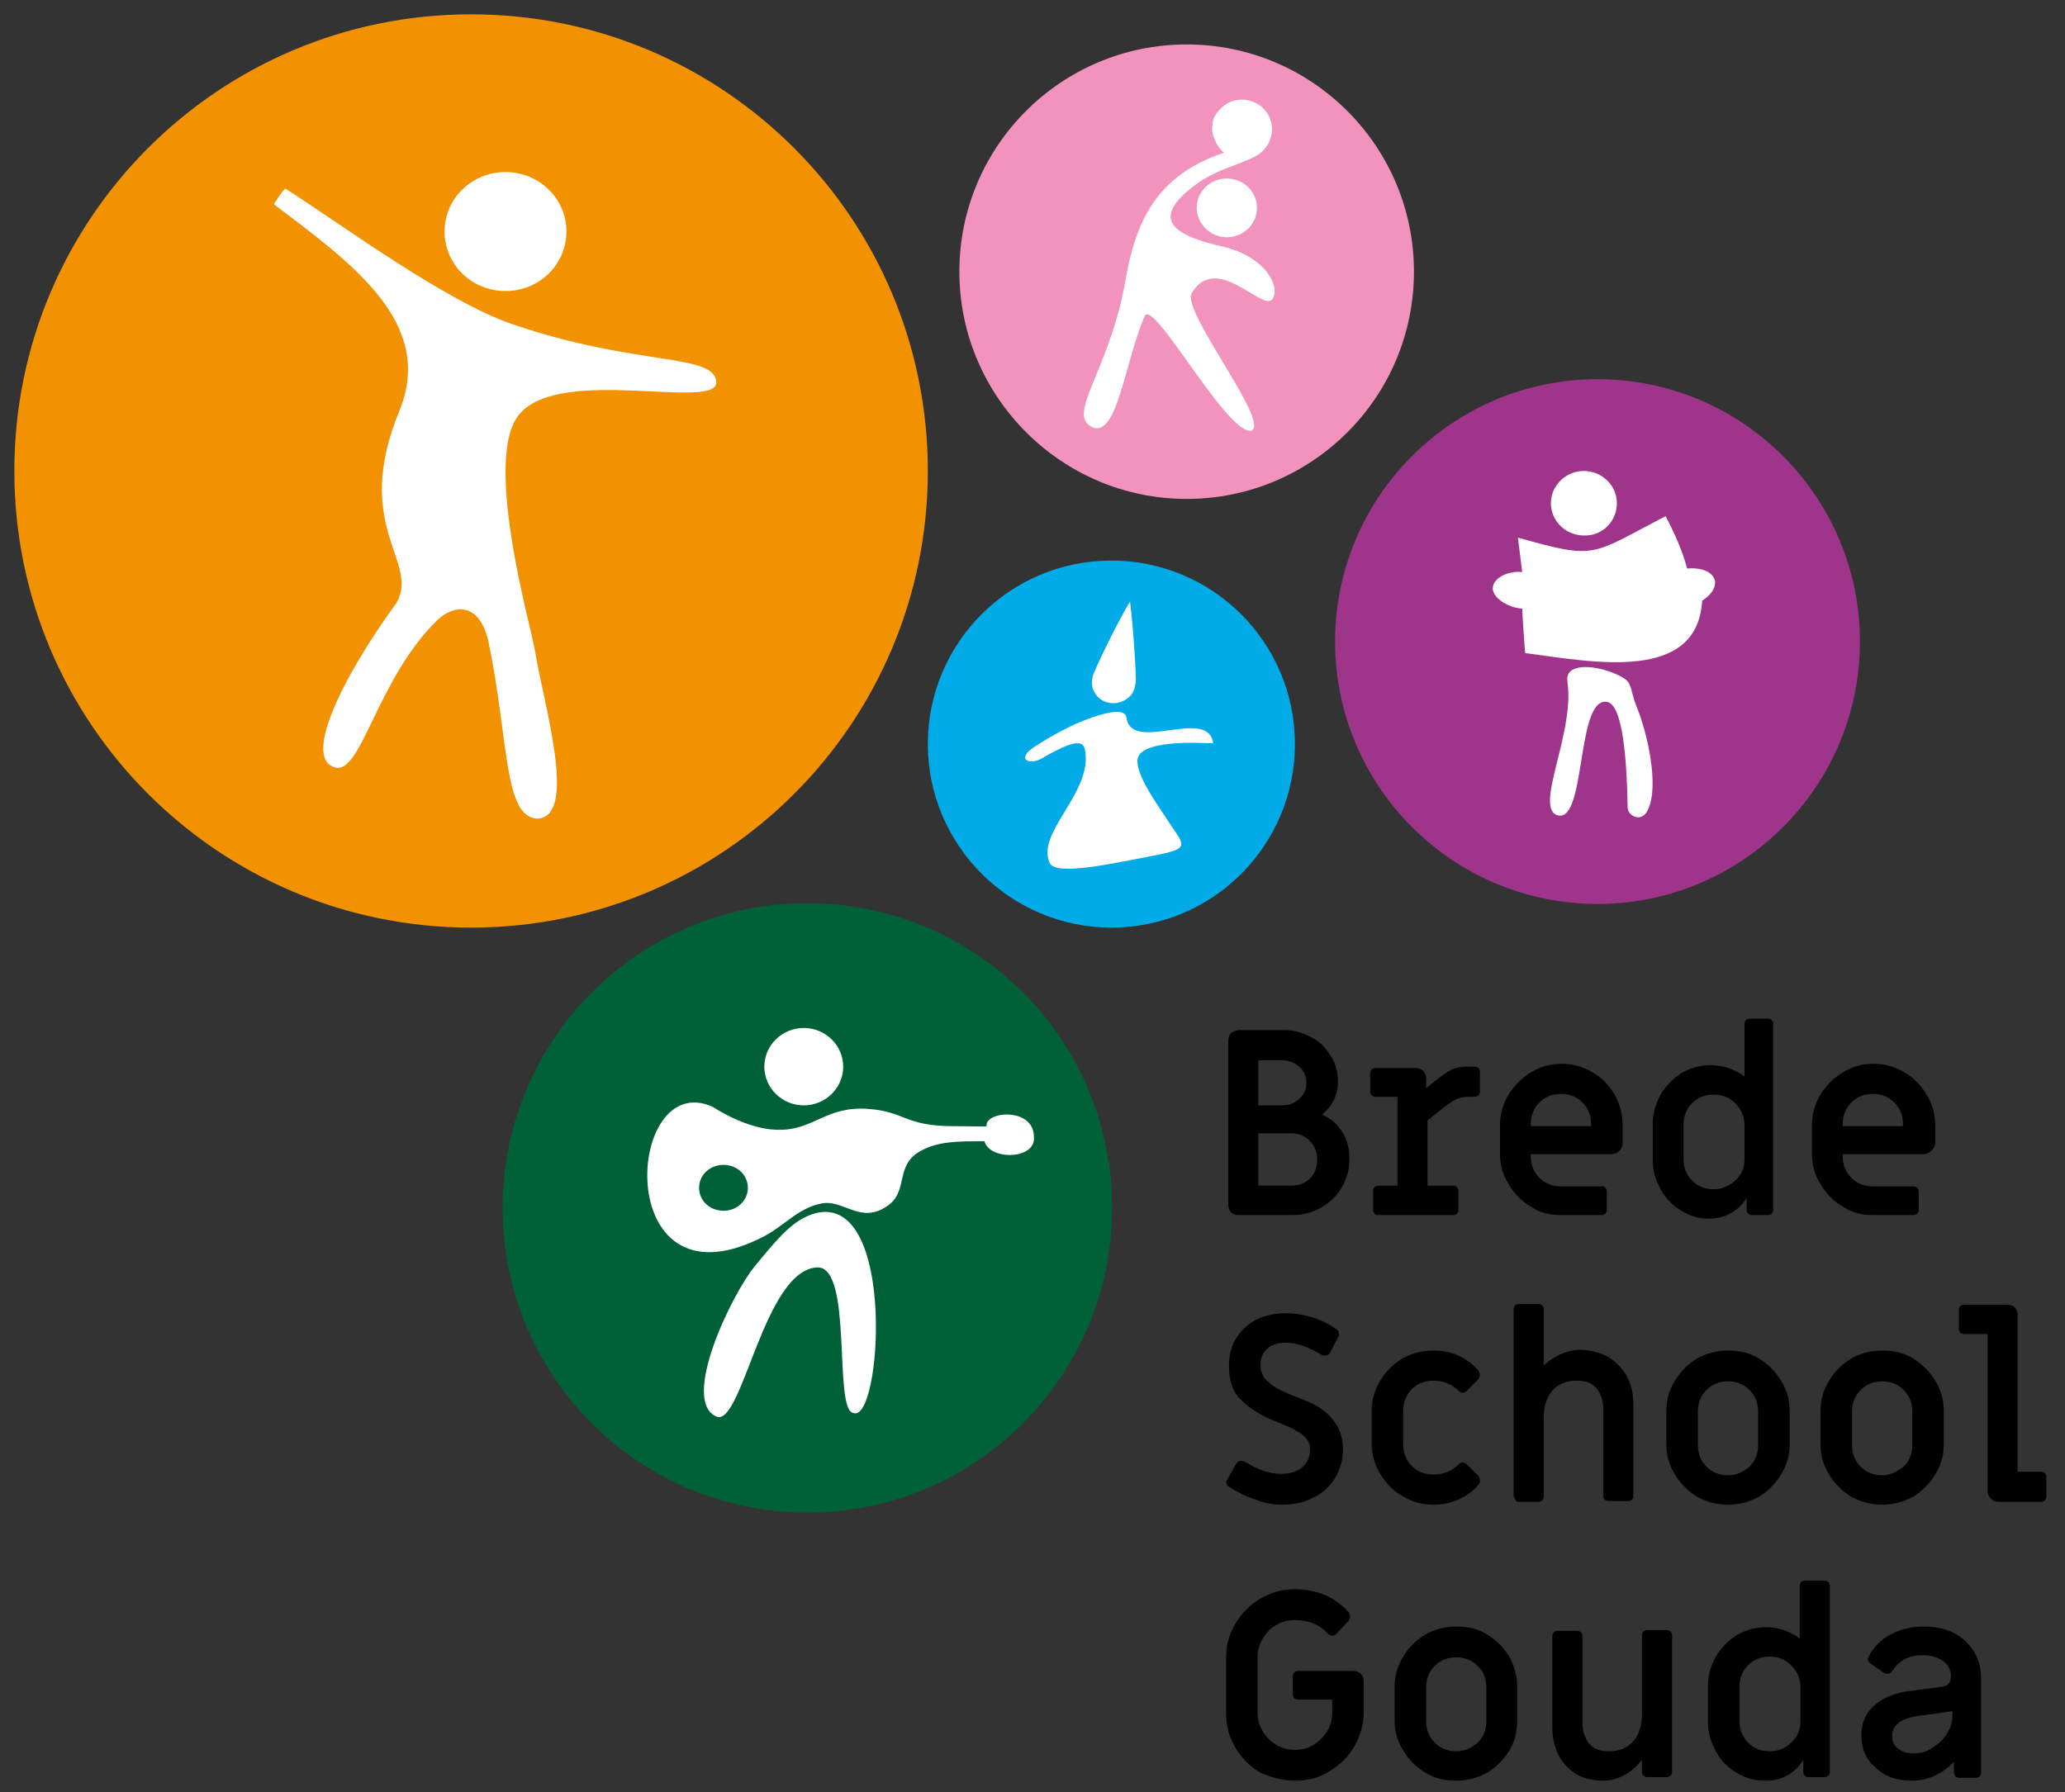
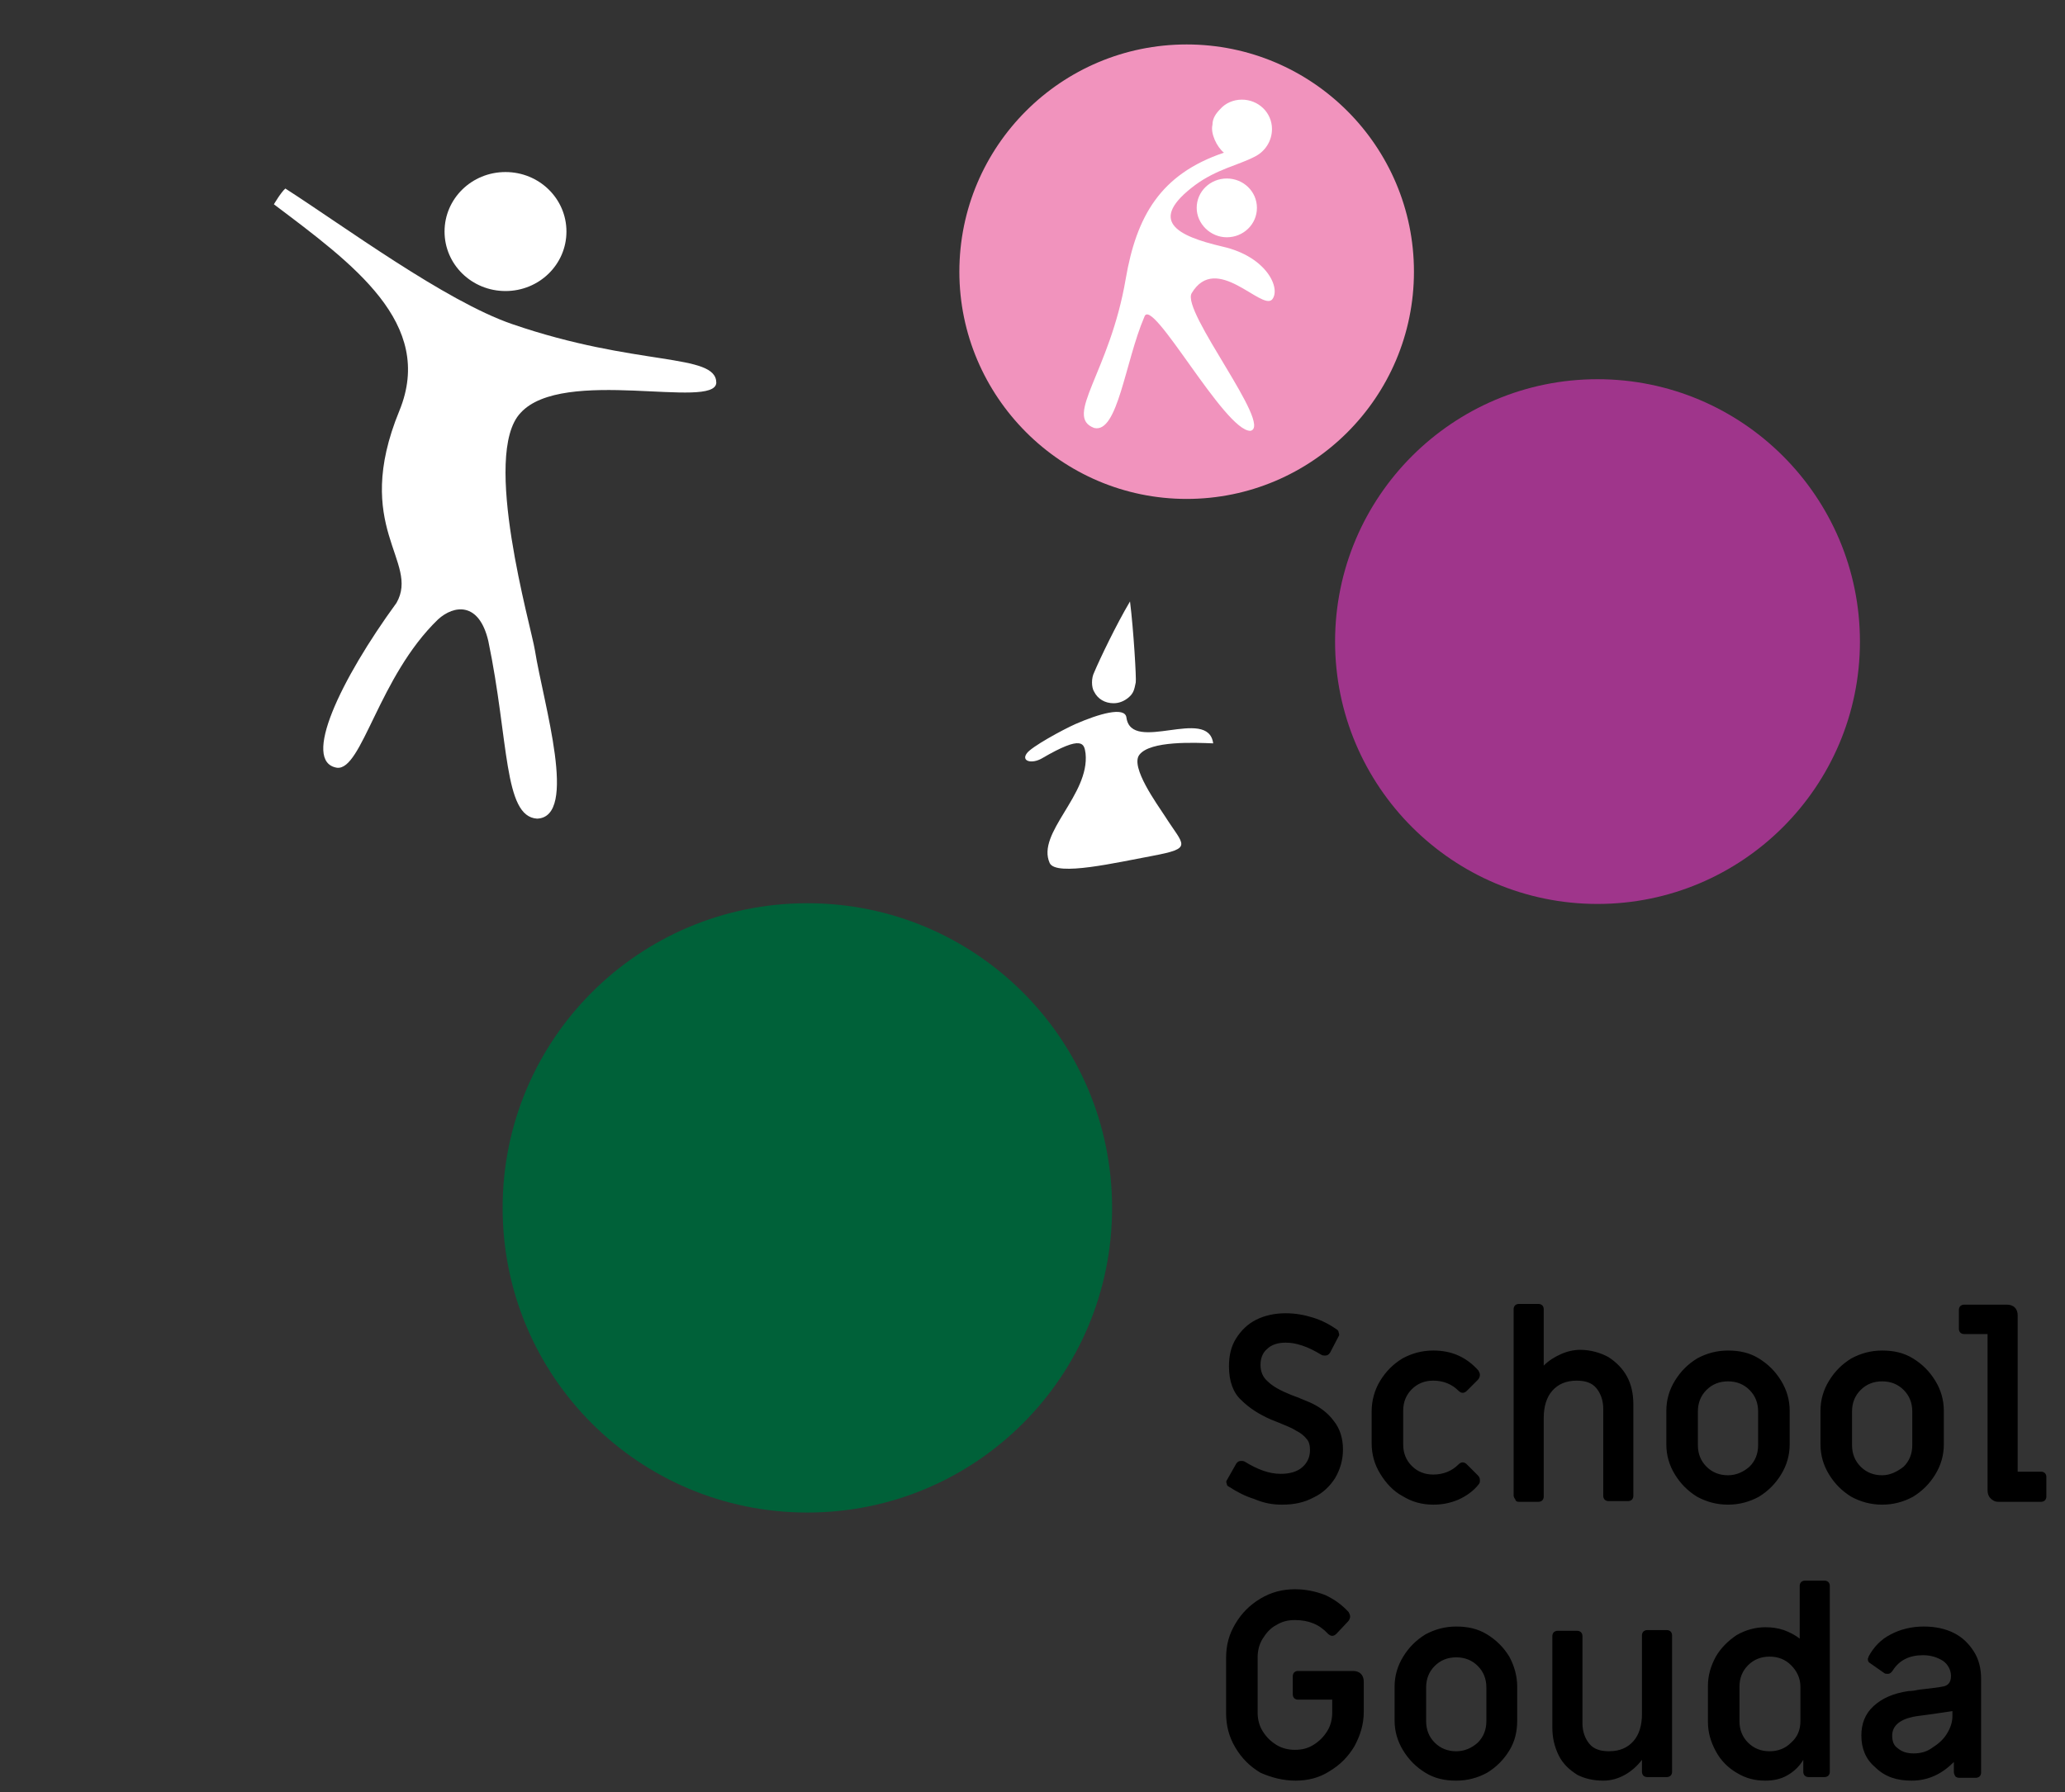
<svg xmlns="http://www.w3.org/2000/svg" xmlns:xlink="http://www.w3.org/1999/xlink" version="1.1" id="Layer_1" x="0px" y="0px" viewBox="0 0 288 250" style="enable-background:new 0 0 288 250;" xml:space="preserve">
  <rect x="0" y="0" width="288" height="250" fill="#333333" stroke="none" />
  <style type="text/css"> .st0{clip-path:url(#SVGID_2_);} .st1{clip-path:url(#SVGID_2_);fill:#F39200;} .st2{clip-path:url(#SVGID_2_);fill:#FFFFFF;} .st3{clip-path:url(#SVGID_2_);fill:#00ABE7;} .st4{clip-path:url(#SVGID_2_);fill:#9F358B;} .st5{clip-path:url(#SVGID_2_);fill:#006139;} .st6{clip-path:url(#SVGID_2_);fill:#F193BD;} </style>
  <g>
    <defs>
      <rect id="SVGID_1_" x="-9.3" y="-10.8" width="306.1" height="272.1" />
    </defs>
    <clipPath id="SVGID_2_">
      <use xlink:href="#SVGID_1_" style="overflow:visible;" />
    </clipPath>
    <path class="st0" d="M266.9,244.6c-0.9,0-1.6-0.2-2.2-0.7c-0.6-0.4-0.8-1-0.8-1.8c0-1.3,1-2.2,2.9-2.6c0.4-0.1,1.4-0.2,2.8-0.4 l2.7-0.4v0.7c0,0.9-0.3,1.7-0.8,2.5c-0.5,0.8-1.2,1.4-2,1.9C268.7,244.4,267.8,244.6,266.9,244.6 M266.6,248.4 c2.3,0,4.2-0.9,5.9-2.6v1.4c0,0.2,0.1,0.4,0.2,0.6c0.1,0.1,0.3,0.2,0.5,0.2h2.4c0.2,0,0.4-0.1,0.5-0.2c0.1-0.1,0.2-0.3,0.2-0.5 v-13.1c0-1.4-0.3-2.7-1-3.8c-0.7-1.1-1.6-2-2.8-2.6c-1.2-0.6-2.6-0.9-4.2-0.9c-1.7,0-3.3,0.4-4.6,1.1c-1.4,0.7-2.4,1.8-3.1,3.1 c0,0.1-0.1,0.3-0.1,0.3c0,0.3,0.1,0.5,0.3,0.6l2,1.4c0.1,0.1,0.3,0.1,0.5,0.1c0.3,0,0.5-0.2,0.7-0.5c0.9-1.4,2.3-2.1,4.2-2.1 c1.1,0,2,0.3,2.8,0.8c0.7,0.5,1.1,1.3,1.1,2.1c0,0.9-0.4,1.4-1.3,1.5c-0.4,0.1-1.4,0.2-3.1,0.4c-0.5,0.1-1,0.2-1.5,0.2 c-2.1,0.3-3.7,1-4.9,2.1c-1.2,1.1-1.7,2.5-1.7,4.1c0,1.8,0.6,3.3,1.9,4.4C262.9,247.9,264.6,248.4,266.6,248.4 M246.8,244.3 c-1.2,0-2.2-0.4-3-1.2c-0.8-0.8-1.2-1.8-1.2-3v-4.8c0-1.2,0.4-2.2,1.2-3c0.8-0.8,1.8-1.2,3-1.2c1.2,0,2.2,0.4,3,1.2 c0.8,0.8,1.3,1.8,1.3,3v4.8c0,1.2-0.4,2.2-1.3,3C249,243.9,248,244.3,246.8,244.3 M246.2,248.4c1.1,0,2.1-0.2,3-0.7 c0.9-0.5,1.7-1.2,2.3-2.2v1.7c0,0.2,0.1,0.4,0.2,0.5c0.1,0.1,0.3,0.2,0.5,0.2h2.3c0.2,0,0.4-0.1,0.5-0.2c0.1-0.1,0.2-0.3,0.2-0.5 v-26c0-0.2-0.1-0.4-0.2-0.5c-0.1-0.1-0.3-0.2-0.5-0.2h-2.8c-0.2,0-0.4,0.1-0.5,0.2c-0.1,0.1-0.2,0.3-0.2,0.5v7.4 c-0.6-0.5-1.4-0.9-2.2-1.2c-0.9-0.3-1.7-0.4-2.6-0.4c-1.4,0-2.8,0.4-4,1.1c-1.2,0.8-2.2,1.8-2.9,3c-0.7,1.3-1.1,2.6-1.1,4.1v5 c0,1.5,0.4,2.8,1.1,4.1c0.7,1.3,1.7,2.3,2.9,3C243.5,248.1,244.8,248.4,246.2,248.4 M223.6,248.4c1.1,0,2.1-0.3,3-0.8 c0.9-0.5,1.7-1.2,2.4-2.1v1.7c0,0.2,0.1,0.4,0.2,0.5c0.1,0.1,0.3,0.2,0.5,0.2h2.8c0.2,0,0.4-0.1,0.5-0.2c0.1-0.1,0.2-0.3,0.2-0.5 v-19.1c0-0.2-0.1-0.4-0.2-0.5c-0.1-0.1-0.3-0.2-0.5-0.2h-2.8c-0.2,0-0.4,0.1-0.5,0.2c-0.1,0.1-0.2,0.3-0.2,0.5v11 c0,1.6-0.4,2.9-1.2,3.8c-0.8,0.9-1.9,1.4-3.4,1.4c-1.2,0-2.1-0.3-2.7-1c-0.6-0.7-1-1.7-1-2.9v-12.2c0-0.2-0.1-0.4-0.2-0.5 c-0.1-0.1-0.3-0.2-0.5-0.2h-2.8c-0.2,0-0.4,0.1-0.5,0.2c-0.1,0.1-0.2,0.3-0.2,0.5v12.8c0,1.4,0.3,2.7,0.9,3.9 c0.6,1.2,1.5,2,2.6,2.7C221,248.1,222.2,248.4,223.6,248.4 M203.1,244.3c-1.2,0-2.2-0.4-3-1.2c-0.8-0.8-1.2-1.8-1.2-3v-4.7 c0-1.2,0.4-2.2,1.2-3c0.8-0.8,1.8-1.2,3-1.2c1.2,0,2.2,0.4,3,1.2c0.8,0.8,1.2,1.8,1.2,3v4.7c0,1.2-0.4,2.2-1.2,3 C205.2,243.9,204.2,244.3,203.1,244.3 M203.1,248.4c1.6,0,3-0.4,4.3-1.1c1.3-0.8,2.3-1.8,3.1-3.1c0.8-1.3,1.1-2.7,1.1-4.2v-4.7 c0-1.5-0.4-2.9-1.1-4.2c-0.8-1.3-1.8-2.3-3.1-3.1c-1.3-0.8-2.7-1.1-4.3-1.1c-1.6,0-3,0.4-4.3,1.1c-1.3,0.8-2.3,1.8-3.1,3.1 c-0.8,1.3-1.2,2.7-1.2,4.2v4.7c0,1.5,0.4,2.9,1.2,4.2c0.8,1.3,1.8,2.3,3.1,3.1C200.1,248.1,201.5,248.4,203.1,248.4 M180.7,248.4 c1.7,0,3.3-0.4,4.7-1.3c1.5-0.9,2.6-2,3.5-3.5c0.8-1.5,1.3-3,1.3-4.8v-4.2c0-0.4-0.1-0.8-0.4-1.1c-0.3-0.3-0.7-0.4-1.1-0.4H181 c-0.2,0-0.4,0.1-0.5,0.2c-0.1,0.1-0.2,0.3-0.2,0.5v2.6c0,0.2,0.1,0.4,0.2,0.5c0.1,0.1,0.3,0.2,0.5,0.2h4.8v1.8 c0,0.9-0.2,1.8-0.7,2.6c-0.5,0.8-1.1,1.4-1.9,1.9c-0.8,0.5-1.6,0.7-2.6,0.7c-0.9,0-1.8-0.2-2.6-0.7c-0.8-0.5-1.4-1.1-1.9-1.9 c-0.5-0.8-0.7-1.7-0.7-2.6v-7.7c0-0.9,0.2-1.8,0.7-2.6c0.5-0.8,1.1-1.5,1.9-1.9c0.8-0.5,1.6-0.7,2.6-0.7c1.9,0,3.4,0.6,4.6,1.9 c0.2,0.2,0.4,0.3,0.6,0.3c0.2,0,0.4-0.1,0.6-0.3l1.6-1.7c0.2-0.2,0.3-0.5,0.3-0.7c0-0.2-0.1-0.4-0.2-0.6c-0.9-1-2-1.8-3.3-2.4 c-1.3-0.5-2.7-0.8-4.2-0.8c-1.7,0-3.3,0.4-4.8,1.3c-1.5,0.9-2.6,2-3.5,3.5c-0.9,1.5-1.3,3-1.3,4.8v7.7c0,1.7,0.4,3.3,1.3,4.8 c0.9,1.5,2,2.6,3.5,3.5C177.4,248,179,248.4,180.7,248.4" />
    <path class="st0" d="M278.7,209.5h6c0.2,0,0.4-0.1,0.5-0.2c0.1-0.1,0.2-0.3,0.2-0.5V206c0-0.2-0.1-0.4-0.2-0.5 c-0.1-0.1-0.3-0.2-0.5-0.2h-3.3v-21.8c0-0.4-0.1-0.8-0.4-1.1c-0.3-0.3-0.7-0.4-1.1-0.4h-6c-0.2,0-0.4,0.1-0.5,0.2 c-0.1,0.1-0.2,0.3-0.2,0.5v2.7c0,0.2,0.1,0.4,0.2,0.5c0.1,0.1,0.3,0.2,0.5,0.2h3.3v21.8c0,0.4,0.1,0.8,0.4,1.1 C277.9,209.3,278.2,209.5,278.7,209.5 M262.5,205.8c-1.2,0-2.2-0.4-3-1.2c-0.8-0.8-1.2-1.8-1.2-3v-4.7c0-1.2,0.4-2.2,1.2-3 c0.8-0.8,1.8-1.2,3-1.2c1.2,0,2.2,0.4,3,1.2c0.8,0.8,1.2,1.8,1.2,3v4.7c0,1.2-0.4,2.2-1.2,3C264.6,205.3,263.6,205.8,262.5,205.8 M262.5,209.9c1.6,0,3-0.4,4.3-1.1c1.3-0.8,2.3-1.8,3.1-3.1c0.8-1.3,1.2-2.7,1.2-4.2v-4.7c0-1.5-0.4-2.9-1.2-4.2 c-0.8-1.3-1.8-2.3-3.1-3.1c-1.3-0.8-2.7-1.1-4.3-1.1c-1.6,0-3,0.4-4.3,1.1c-1.3,0.8-2.3,1.8-3.1,3.1c-0.8,1.3-1.2,2.7-1.2,4.2v4.7 c0,1.5,0.4,2.9,1.2,4.2c0.8,1.3,1.8,2.3,3.1,3.1C259.5,209.5,260.9,209.9,262.5,209.9 M241,205.8c-1.2,0-2.2-0.4-3-1.2 c-0.8-0.8-1.2-1.8-1.2-3v-4.7c0-1.2,0.4-2.2,1.2-3c0.8-0.8,1.8-1.2,3-1.2c1.2,0,2.2,0.4,3,1.2c0.8,0.8,1.2,1.8,1.2,3v4.7 c0,1.2-0.4,2.2-1.2,3C243.2,205.3,242.2,205.8,241,205.8 M241,209.9c1.6,0,3-0.4,4.3-1.1c1.3-0.8,2.3-1.8,3.1-3.1 c0.8-1.3,1.2-2.7,1.2-4.2v-4.7c0-1.5-0.4-2.9-1.2-4.2c-0.8-1.3-1.8-2.3-3.1-3.1c-1.3-0.8-2.7-1.1-4.3-1.1c-1.6,0-3,0.4-4.3,1.1 c-1.3,0.8-2.3,1.8-3.1,3.1c-0.8,1.3-1.2,2.7-1.2,4.2v4.7c0,1.5,0.4,2.9,1.2,4.2c0.8,1.3,1.8,2.3,3.1,3.1 C238,209.5,239.4,209.9,241,209.9 M211.8,209.5h2.8c0.2,0,0.4-0.1,0.5-0.2c0.1-0.1,0.2-0.3,0.2-0.5v-11c0-1.6,0.4-2.9,1.2-3.8 c0.8-0.9,1.9-1.4,3.4-1.4c1.2,0,2.1,0.3,2.7,1c0.6,0.7,1,1.7,1,2.9v12.2c0,0.2,0.1,0.4,0.2,0.5c0.1,0.1,0.3,0.2,0.5,0.2h2.8 c0.2,0,0.4-0.1,0.5-0.2c0.1-0.1,0.2-0.3,0.2-0.5v-12.8c0-1.5-0.3-2.8-0.9-3.9c-0.6-1.1-1.5-2-2.6-2.7c-1.1-0.6-2.5-1-3.9-1 c-0.9,0-1.8,0.2-2.7,0.6c-0.9,0.4-1.7,0.9-2.4,1.6v-7.9c0-0.2-0.1-0.4-0.2-0.5c-0.1-0.1-0.3-0.2-0.5-0.2h-2.8 c-0.2,0-0.4,0.1-0.5,0.2c-0.1,0.1-0.2,0.3-0.2,0.5v26c0,0.2,0.1,0.4,0.2,0.5C211.4,209.4,211.5,209.5,211.8,209.5 M199.9,209.9 c1.2,0,2.3-0.2,3.5-0.7c1.1-0.5,2.1-1.2,2.8-2.1c0.2-0.2,0.2-0.4,0.2-0.6c0-0.3-0.1-0.5-0.3-0.7l-1.5-1.5c-0.2-0.2-0.4-0.3-0.6-0.3 c-0.2,0-0.4,0.1-0.6,0.3c-0.9,0.9-2.1,1.4-3.5,1.4c-1.2,0-2.2-0.4-3-1.2c-0.8-0.8-1.2-1.8-1.2-3v-4.7c0-1.2,0.4-2.2,1.2-3 c0.8-0.8,1.8-1.2,3-1.2c1.4,0,2.6,0.5,3.5,1.4c0.2,0.2,0.4,0.3,0.6,0.3c0.2,0,0.4-0.1,0.6-0.3l1.5-1.5c0.2-0.2,0.3-0.5,0.3-0.7 c0-0.2-0.1-0.4-0.2-0.6c-0.8-0.9-1.7-1.6-2.8-2.1c-1.1-0.5-2.3-0.7-3.5-0.7c-1.6,0-3,0.4-4.3,1.1c-1.3,0.8-2.3,1.8-3.1,3.1 c-0.8,1.3-1.2,2.8-1.2,4.3v4.4c0,1.6,0.4,3,1.2,4.3c0.8,1.3,1.8,2.4,3.1,3.1C196.9,209.5,198.3,209.9,199.9,209.9 M178.8,209.9 c1.7,0,3.1-0.3,4.4-1c1.3-0.6,2.3-1.6,3-2.7c0.7-1.2,1.1-2.5,1.1-4c0-1.5-0.4-2.9-1.3-4c-0.8-1.1-2-2-3.4-2.6 c-1.4-0.6-2.2-0.9-2.5-1c-1.5-0.6-2.6-1.2-3.3-1.9c-0.7-0.6-1-1.4-1-2.3c0-0.9,0.3-1.7,0.9-2.2c0.6-0.6,1.5-0.9,2.6-0.9 c0.7,0,1.4,0.1,2.3,0.4c0.9,0.3,1.7,0.7,2.7,1.3c0.2,0.1,0.3,0.1,0.5,0.1c0.3,0,0.5-0.1,0.7-0.4l1.2-2.3c0.1-0.1,0.1-0.3,0-0.5 c0-0.2-0.1-0.3-0.2-0.4c-1-0.7-2.1-1.3-3.4-1.7c-1.3-0.4-2.5-0.6-3.8-0.6c-1.5,0-2.9,0.3-4.1,0.9c-1.2,0.6-2.1,1.5-2.8,2.6 c-0.7,1.1-1,2.4-1,3.9c0,2.1,0.6,3.7,1.7,4.7c1.1,1.1,2.5,2,4.1,2.7l1,0.4c1.2,0.5,2,0.8,2.6,1.2c0.6,0.3,1.1,0.7,1.4,1.1 c0.4,0.4,0.5,1,0.5,1.6c0,1-0.4,1.8-1.1,2.4c-0.7,0.6-1.7,0.9-3,0.9c-1.6,0-3.2-0.6-5-1.7c-0.2-0.1-0.3-0.1-0.5-0.1 c-0.3,0-0.5,0.1-0.7,0.4l-1.3,2.3c-0.1,0.1-0.1,0.3,0,0.5c0,0.2,0.1,0.3,0.3,0.4c1.1,0.7,2.2,1.3,3.5,1.7 C176.3,209.7,177.5,209.9,178.8,209.9" />
-     <path class="st0" d="M257,157.1v-0.3c0-1.2,0.4-2.2,1.2-3c0.8-0.8,1.8-1.2,3-1.2c1.2,0,2.2,0.4,3,1.2c0.8,0.8,1.2,1.8,1.2,3v0.3 H257z M261.2,169.5h5.7c0.2,0,0.4-0.1,0.5-0.2c0.1-0.1,0.2-0.3,0.2-0.5v-2.6c0-0.2-0.1-0.4-0.2-0.5c-0.1-0.1-0.3-0.2-0.5-0.2h-5.7 c-1.2,0-2.2-0.4-3-1.2c-0.8-0.8-1.2-1.8-1.2-3V161h11.3c0.4,0,0.8-0.2,1.1-0.5c0.3-0.3,0.5-0.7,0.5-1.1v-2.4c0-1.6-0.4-3-1.2-4.3 c-0.8-1.3-1.8-2.4-3.1-3.1c-1.3-0.8-2.7-1.2-4.3-1.2c-1.6,0-3,0.4-4.3,1.2c-1.3,0.8-2.3,1.8-3.1,3.1c-0.8,1.3-1.2,2.8-1.2,4.3v3.9 c0,1.6,0.4,3,1.2,4.3c0.8,1.3,1.8,2.4,3.1,3.1C258.3,169.2,259.7,169.5,261.2,169.5 M239,165.9c-1.2,0-2.2-0.4-3-1.2 c-0.8-0.8-1.2-1.8-1.2-3v-4.8c0-1.2,0.4-2.2,1.2-3c0.8-0.8,1.8-1.2,3-1.2c1.2,0,2.2,0.4,3,1.2c0.8,0.8,1.3,1.8,1.3,3v4.8 c0,1.2-0.4,2.2-1.3,3C241.1,165.5,240.1,165.9,239,165.9 M238.3,170c1.1,0,2.1-0.2,3-0.7c0.9-0.5,1.7-1.2,2.3-2.2v1.7 c0,0.2,0.1,0.4,0.2,0.5c0.1,0.1,0.3,0.2,0.5,0.2h2.3c0.2,0,0.4-0.1,0.5-0.2c0.1-0.1,0.2-0.3,0.2-0.5v-26c0-0.2-0.1-0.4-0.2-0.5 c-0.1-0.1-0.3-0.2-0.5-0.2H244c-0.2,0-0.4,0.1-0.5,0.2c-0.1,0.1-0.2,0.3-0.2,0.5v7.4c-0.6-0.5-1.4-0.9-2.2-1.2 c-0.9-0.3-1.7-0.4-2.6-0.4c-1.4,0-2.8,0.4-4,1.1c-1.2,0.8-2.2,1.8-2.9,3c-0.7,1.3-1.1,2.6-1.1,4.1v5c0,1.5,0.4,2.8,1.1,4.1 c0.7,1.3,1.7,2.3,2.9,3C235.6,169.6,236.9,170,238.3,170 M213.5,157.1v-0.3c0-1.2,0.4-2.2,1.2-3c0.8-0.8,1.8-1.2,3-1.2 c1.2,0,2.2,0.4,3,1.2c0.8,0.8,1.2,1.8,1.2,3v0.3H213.5z M217.7,169.5h5.7c0.2,0,0.4-0.1,0.5-0.2c0.1-0.1,0.2-0.3,0.2-0.5v-2.6 c0-0.2-0.1-0.4-0.2-0.5c-0.1-0.1-0.3-0.2-0.5-0.2h-5.7c-1.2,0-2.2-0.4-3-1.2c-0.8-0.8-1.2-1.8-1.2-3V161h11.3 c0.4,0,0.8-0.2,1.1-0.5c0.3-0.3,0.4-0.7,0.4-1.1v-2.4c0-1.6-0.4-3-1.1-4.3c-0.8-1.3-1.8-2.4-3.1-3.1c-1.3-0.8-2.7-1.2-4.3-1.2 c-1.6,0-3,0.4-4.3,1.2c-1.3,0.8-2.3,1.8-3.1,3.1c-0.8,1.3-1.2,2.8-1.2,4.3v3.9c0,1.6,0.4,3,1.2,4.3c0.8,1.3,1.8,2.4,3.1,3.1 C214.7,169.2,216.2,169.5,217.7,169.5 M192.2,169.5h10.5c0.2,0,0.4-0.1,0.5-0.2c0.1-0.1,0.2-0.3,0.2-0.5v-2.7 c0-0.2-0.1-0.4-0.2-0.5c-0.1-0.1-0.3-0.2-0.5-0.2h-3.6v-9.1l2-1.6c0.9-0.7,1.6-1.2,2.1-1.4c0.5-0.2,1-0.3,1.6-0.3h0.9 c0.2,0,0.4-0.1,0.5-0.2c0.1-0.1,0.2-0.3,0.2-0.5v-2.8c0-0.2-0.1-0.4-0.2-0.5c-0.1-0.1-0.3-0.2-0.5-0.2h-1.1c-0.7,0-1.3,0.1-1.9,0.3 c-0.5,0.2-1.1,0.6-1.9,1.2l-1.9,1.5v-1.3c0-0.4-0.1-0.8-0.4-1.1c-0.3-0.3-0.7-0.4-1.1-0.4h-5.6c-0.2,0-0.4,0.1-0.5,0.2 c-0.1,0.1-0.2,0.3-0.2,0.5v2.6c0,0.2,0.1,0.4,0.2,0.5c0.1,0.1,0.3,0.2,0.5,0.2h3.1v12.4h-2.7c-0.2,0-0.4,0.1-0.5,0.2 c-0.1,0.1-0.2,0.3-0.2,0.5v2.7c0,0.2,0.1,0.4,0.2,0.5C191.8,169.5,192,169.5,192.2,169.5 M175.5,165.4v-7.3h4.5 c1.1,0,1.9,0.3,2.6,1c0.7,0.7,1.1,1.5,1.1,2.6c0,1.1-0.3,2-1,2.7c-0.7,0.7-1.6,1-2.7,1H175.5z M175.5,154.2v-6.3h3.3 c0.9,0,1.7,0.3,2.4,0.9c0.7,0.6,1,1.4,1,2.3c0,0.8-0.3,1.6-1,2.2c-0.7,0.6-1.4,0.9-2.4,0.9H175.5z M172.8,169.5h7.4 c1.4,0,2.8-0.3,4-1c1.2-0.7,2.2-1.6,2.9-2.8c0.7-1.2,1.1-2.5,1.1-4c0-1.4-0.3-2.7-1-3.8c-0.7-1.1-1.6-1.9-2.8-2.4 c1.5-1.3,2.2-2.8,2.2-4.6c0-1.3-0.3-2.5-1-3.6c-0.7-1.1-1.5-2-2.7-2.6c-1.1-0.6-2.3-1-3.7-1h-6.4c-0.4,0-0.8,0.2-1.1,0.4 c-0.3,0.3-0.4,0.7-0.4,1.1V168c0,0.4,0.1,0.8,0.4,1.1C172,169.4,172.3,169.5,172.8,169.5" />
-     <path class="st1" d="M65.7,129.4c35.2,0,63.7-28.5,63.7-63.7C129.4,30.5,100.9,2,65.7,2C30.5,2,2,30.5,2,65.7 C2,100.9,30.5,129.4,65.7,129.4" />
    <path class="st2" d="M79,32.3c0-4.6-3.8-8.3-8.5-8.3c-4.7,0-8.5,3.7-8.5,8.3s3.8,8.3,8.5,8.3C75.2,40.6,79,36.9,79,32.3 M99.9,53.4 c0-4.2-11.1-2.2-28.5-8.2C62.1,42,47.9,31.5,39.8,26.3c-0.6,0.5-1.6,2.2-1.6,2.2c11,8.3,22.5,16.6,17.5,28.8 c-6.7,16.3,2.9,21-0.4,26.8c-7.8,10.7-13.3,22.2-8.3,23c3.5,0.4,5.8-12.7,14.1-20.7c2.2-2,5.7-2.5,7,3c2.9,13.9,2.1,24.5,6.8,24.8 c5.8-0.2,0.9-16-0.3-23.5c-0.5-3.2-7.5-27.3-2-33.1C78.5,51.1,99.7,57.2,99.9,53.4" />
-     <path class="st3" d="M155,129.4c14.2,0,25.6-11.5,25.6-25.6c0-14.2-11.5-25.6-25.6-25.6c-14.2,0-25.6,11.5-25.6,25.6 C129.4,117.9,140.9,129.4,155,129.4" />
    <path class="st2" d="M158.4,95.2c0.1-0.5-0.3-7.3-0.8-11.3c-1.9,3.2-4.2,8-5,9.9c-0.2,0.4-0.3,0.9-0.3,1.4c0,0,0,0,0,0 c0,0.5,0.1,1,0.3,1.3c0.5,1,1.5,1.6,2.7,1.6c0.8,0,1.5-0.3,2.1-0.8C158.1,96.7,158.2,96.2,158.4,95.2 M169.2,103.7 c-0.7-5.2-11.4,1.5-12.1-3.6c-0.2-1.6-3.9-0.5-7.1,0.9c-1.8,0.8-6.2,3.2-6.8,4.1c-0.8,1.1,0.7,1.5,2.1,0.7c5.8-3.4,5.9-2,6.1-0.7 c0.6,5.8-6.9,11.1-5,15.3c0.9,1.9,9.4-0.1,14.3-1c5.8-1.1,4.4-1.4,1.8-5.5c-1.1-1.7-4.9-6.9-3.6-8.6 C160.4,103.3,166.7,103.6,169.2,103.7" />
    <path class="st4" d="M222.8,126.1c20.2,0,36.6-16.4,36.6-36.6s-16.4-36.6-36.6-36.6c-20.2,0-36.6,16.4-36.6,36.6 S202.6,126.1,222.8,126.1" />
-     <path class="st2" d="M216.9,113.6c4.4,2.2,2.8-16.1,7.1-15.7c2.4,0.1,2.9,8.6,3,14.7c0,1.3,2.1,2.3,2.9,0.2 c1.5-3.4-0.2-10.7-1.6-14.1c-1.3-3.2-0.2-3.6-3.5-4.9c-2.9-1.1-6.5-1.2-6.2,1.2l0.1,1C219.2,102.8,214.4,112,216.9,113.6 M225.5,70.2c0-2.5-2.1-4.5-4.6-4.5c-2.5,0-4.6,2-4.6,4.5c0,2.5,2.1,4.5,4.6,4.5C223.5,74.8,225.5,72.7,225.5,70.2 M235.3,79.3 c-0.7-2.6-1.8-5-3-7.3c-10.6,5.5-9.5,6.1-20.6,3l0.6,4.8c-1.8-0.2-3.9,0.7-4.1,2.1c-0.2,1.4,2.1,2.9,4.1,3c0.1,2.3,0.3,4.6,0.4,6.2 c9.7,1.3,24,4.1,24.7-7.3C240.6,81.7,239.3,79,235.3,79.3" />
    <path class="st5" d="M112.6,211c23.5,0,42.5-19,42.5-42.5s-19-42.5-42.5-42.5s-42.5,19-42.5,42.5S89.1,211,112.6,211" />
-     <path class="st2" d="M105.3,176.6c-3.3,4-10.4,18.8-5.4,21c3.6,1.6,6.6-20.5,14.1-20.8c5-0.1,2.2,19.9,5,20.3 c3.9,1.7,6.1-30.4-5.1-27.9C110.7,170,108.6,172.6,105.3,176.6 M117.6,148.8c0-3-2.5-5.4-5.5-5.4c-3,0-5.5,2.4-5.5,5.4 c0,3,2.5,5.4,5.5,5.4C115.1,154.2,117.6,151.8,117.6,148.8 M104.3,165.7c0,1.8-1.5,3.2-3.4,3.2c-1.9,0-3.4-1.4-3.4-3.2 c0-1.8,1.5-3.2,3.4-3.2C102.8,162.5,104.3,163.9,104.3,165.7 M144.2,158.6c0-4.2-6.9-3.6-6.6-1.5c-0.4,0.1-2.1,0-4.6,0 c-6.8,0-6.7-2-11.8-2.4c-6.1-0.5-7.7,3.1-12.9,2.9c-4.3-0.1-8.9-3.2-8.9-3.2c-12.2-5.5-14.2,28.7,6.7,18.3c3.3-1.6,5-4.1,8.4-4.8 c3.1-0.7,5.5,3,9.3,0.3c3-2.1,0.9-5.7,4.7-7.7c2.4-1.3,5.2-1.3,8.8-1.3C138,161.9,144.5,161.8,144.2,158.6" />
    <path class="st6" d="M165.5,69.6c17.5,0,31.7-14.2,31.7-31.7c0-17.5-14.2-31.7-31.7-31.7c-17.5,0-31.7,14.2-31.7,31.7 C133.8,55.3,148,69.6,165.5,69.6" />
    <path class="st2" d="M177.4,18c0-2.3-1.9-4.1-4.2-4.1c-1.2,0-2.3,0.5-3,1.3c-0.6,0.6-1.1,1.3-1.1,2.2c-0.3,1.2,0.6,3.1,1.6,3.9 c-8.9,3-12.2,8.9-13.7,17.6c-2.2,13-8.7,19.2-4.4,20.8c3.3,0.8,4.3-9.2,7-15.5c1-3.1,11.2,16,14.8,15.9c3.2-0.7-9.7-16.7-8.2-19.2 c3.4-5.7,9.7,2.4,11.2,0.9c1.3-1.5-0.7-6-6.9-7.4c-6.4-1.5-10.5-3.6-3.8-8.6c3-2.2,6.1-2.8,8.2-3.9C176.4,21.2,177.4,19.7,177.4,18 M171.1,33.1c2.3,0,4.2-1.8,4.2-4.1c0-2.3-1.9-4.1-4.2-4.1c-2.3,0-4.2,1.8-4.2,4.1C166.9,31.2,168.8,33.1,171.1,33.1" />
  </g>
</svg>